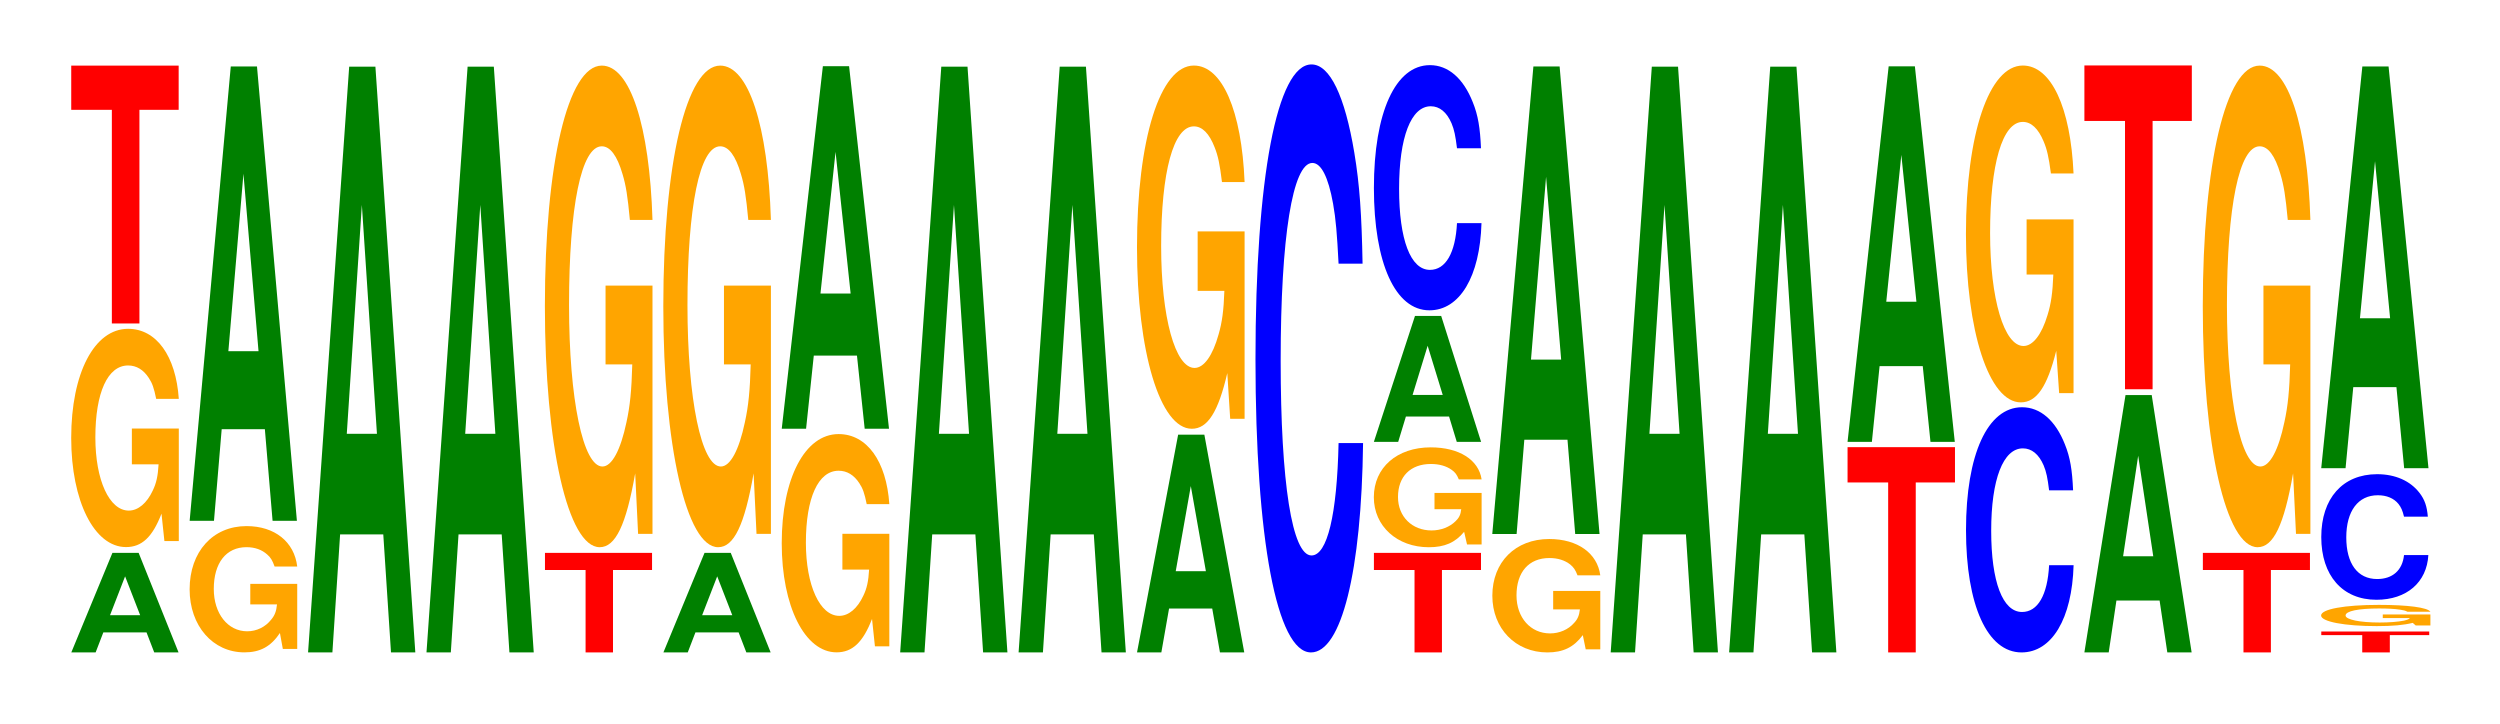
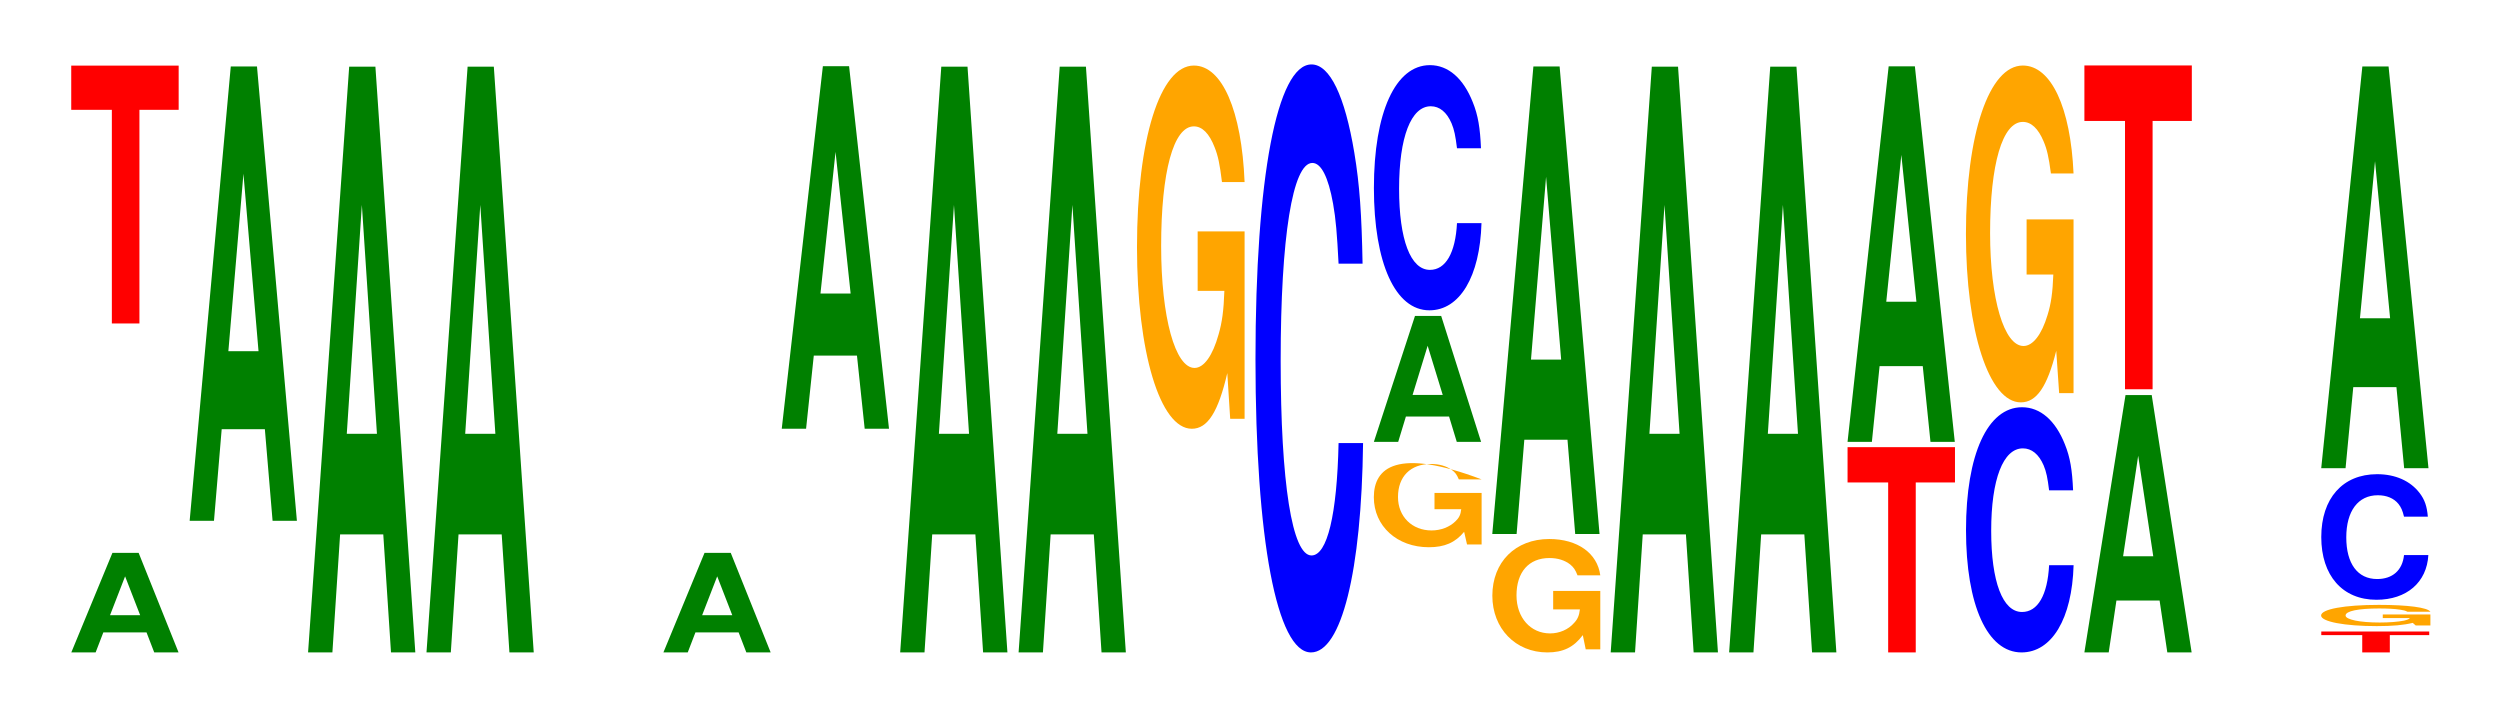
<svg xmlns="http://www.w3.org/2000/svg" xmlns:xlink="http://www.w3.org/1999/xlink" width="228pt" height="66pt" viewBox="0 0 228 66" version="1.1">
  <defs>
    <g>
      <symbol overflow="visible" id="glyph0-0">
        <path style="stroke:none;" d="M 7.234 -1.828 L 7.938 0 L 10.156 0 L 6.516 -9.078 L 4.125 -9.078 L 0.375 0 L 2.594 0 L 3.297 -1.828 Z M 6.656 -3.391 L 3.906 -3.391 L 5.281 -6.938 Z M 6.656 -3.391 " />
      </symbol>
      <symbol overflow="visible" id="glyph1-0">
-         <path style="stroke:none;" d="M 10.422 -10.219 L 6.141 -10.219 L 6.141 -6.953 L 8.578 -6.953 C 8.516 -5.891 8.375 -5.234 8.047 -4.562 C 7.516 -3.422 6.719 -2.734 5.859 -2.734 C 4.094 -2.734 2.812 -5.5 2.812 -9.406 C 2.812 -13.5 3.938 -15.969 5.797 -15.969 C 6.562 -15.969 7.203 -15.578 7.688 -14.828 C 8 -14.359 8.156 -13.922 8.359 -12.922 L 10.422 -12.922 C 10.156 -16.844 8.375 -19.312 5.797 -19.312 C 2.719 -19.312 0.609 -15.266 0.609 -9.359 C 0.609 -3.594 2.719 0.594 5.609 0.594 C 7.047 0.594 8.016 -0.312 8.844 -2.453 L 9.109 0.047 L 10.422 0.047 Z M 10.422 -10.219 " />
-       </symbol>
+         </symbol>
      <symbol overflow="visible" id="glyph2-0">
        <path style="stroke:none;" d="M 6.453 -19.484 L 10.031 -19.484 L 10.031 -23.516 L 0.234 -23.516 L 0.234 -19.484 L 3.938 -19.484 L 3.938 0 L 6.453 0 Z M 6.453 -19.484 " />
      </symbol>
      <symbol overflow="visible" id="glyph3-0">
-         <path style="stroke:none;" d="M 10.422 -5.906 L 6.141 -5.906 L 6.141 -4.031 L 8.578 -4.031 C 8.516 -3.406 8.375 -3.031 8.047 -2.641 C 7.516 -1.969 6.719 -1.578 5.859 -1.578 C 4.094 -1.578 2.812 -3.188 2.812 -5.438 C 2.812 -7.812 3.938 -9.25 5.797 -9.25 C 6.562 -9.25 7.203 -9.016 7.688 -8.578 C 8 -8.312 8.156 -8.047 8.359 -7.484 L 10.422 -7.484 C 10.156 -9.734 8.375 -11.172 5.797 -11.172 C 2.719 -11.172 0.609 -8.828 0.609 -5.406 C 0.609 -2.078 2.719 0.344 5.609 0.344 C 7.047 0.344 8.016 -0.188 8.844 -1.422 L 9.109 0.031 L 10.422 0.031 Z M 10.422 -5.906 " />
-       </symbol>
+         </symbol>
      <symbol overflow="visible" id="glyph4-0">
        <path style="stroke:none;" d="M 7.234 -8.359 L 7.938 0 L 10.156 0 L 6.516 -41.438 L 4.125 -41.438 L 0.375 0 L 2.594 0 L 3.297 -8.359 Z M 6.656 -15.469 L 3.906 -15.469 L 5.281 -31.656 Z M 6.656 -15.469 " />
      </symbol>
      <symbol overflow="visible" id="glyph5-0">
        <path style="stroke:none;" d="M 7.234 -10.766 L 7.938 0 L 10.156 0 L 6.516 -53.422 L 4.125 -53.422 L 0.375 0 L 2.594 0 L 3.297 -10.766 Z M 6.656 -19.938 L 3.906 -19.938 L 5.281 -40.812 Z M 6.656 -19.938 " />
      </symbol>
      <symbol overflow="visible" id="glyph6-0">
-         <path style="stroke:none;" d="M 6.438 -7.516 L 10 -7.516 L 10 -9.078 L 0.234 -9.078 L 0.234 -7.516 L 3.938 -7.516 L 3.938 0 L 6.438 0 Z M 6.438 -7.516 " />
-       </symbol>
+         </symbol>
      <symbol overflow="visible" id="glyph7-0">
-         <path style="stroke:none;" d="M 10.422 -22.531 L 6.141 -22.531 L 6.141 -15.344 L 8.578 -15.344 C 8.516 -12.984 8.375 -11.547 8.047 -10.062 C 7.516 -7.531 6.719 -6.031 5.859 -6.031 C 4.094 -6.031 2.812 -12.125 2.812 -20.75 C 2.812 -29.781 3.938 -35.234 5.797 -35.234 C 6.562 -35.234 7.203 -34.375 7.688 -32.703 C 8 -31.672 8.156 -30.703 8.359 -28.516 L 10.422 -28.516 C 10.156 -37.141 8.375 -42.594 5.797 -42.594 C 2.719 -42.594 0.609 -33.688 0.609 -20.641 C 0.609 -7.938 2.719 1.328 5.609 1.328 C 7.047 1.328 8.016 -0.688 8.844 -5.406 L 9.109 0.109 L 10.422 0.109 Z M 10.422 -22.531 " />
-       </symbol>
+         </symbol>
      <symbol overflow="visible" id="glyph8-0">
        <path style="stroke:none;" d="M 7.234 -6.672 L 7.938 0 L 10.156 0 L 6.516 -33.062 L 4.125 -33.062 L 0.375 0 L 2.594 0 L 3.297 -6.672 Z M 6.656 -12.328 L 3.906 -12.328 L 5.281 -25.25 Z M 6.656 -12.328 " />
      </symbol>
      <symbol overflow="visible" id="glyph9-0">
-         <path style="stroke:none;" d="M 7.234 -4 L 7.938 0 L 10.156 0 L 6.516 -19.859 L 4.125 -19.859 L 0.375 0 L 2.594 0 L 3.297 -4 Z M 6.656 -7.406 L 3.906 -7.406 L 5.281 -15.172 Z M 6.656 -7.406 " />
-       </symbol>
+         </symbol>
      <symbol overflow="visible" id="glyph10-0">
        <path style="stroke:none;" d="M 10.422 -17 L 6.141 -17 L 6.141 -11.578 L 8.578 -11.578 C 8.516 -9.797 8.375 -8.719 8.047 -7.594 C 7.516 -5.688 6.719 -4.547 5.859 -4.547 C 4.094 -4.547 2.812 -9.156 2.812 -15.656 C 2.812 -22.453 3.938 -26.578 5.797 -26.578 C 6.562 -26.578 7.203 -25.922 7.688 -24.672 C 8 -23.891 8.156 -23.156 8.359 -21.5 L 10.422 -21.5 C 10.156 -28.016 8.375 -32.125 5.797 -32.125 C 2.719 -32.125 0.609 -25.406 0.609 -15.562 C 0.609 -5.984 2.719 1 5.609 1 C 7.047 1 8.016 -0.516 8.844 -4.078 L 9.109 0.094 L 10.422 0.094 Z M 10.422 -17 " />
      </symbol>
      <symbol overflow="visible" id="glyph11-0">
        <path style="stroke:none;" d="M 10.438 -33.844 C 10.359 -38.266 10.172 -41.062 9.688 -43.953 C 8.828 -49.141 7.453 -52.016 5.781 -52.016 C 2.641 -52.016 0.672 -41.703 0.672 -25.125 C 0.672 -8.703 2.625 1.609 5.734 1.609 C 8.5 1.609 10.344 -5.75 10.484 -17.484 L 8.25 -17.484 C 8.109 -10.953 7.219 -7.234 5.781 -7.234 C 4.016 -7.234 2.969 -13.828 2.969 -25 C 2.969 -36.297 4.062 -43.031 5.859 -43.031 C 6.656 -43.031 7.312 -41.766 7.75 -39.312 C 8 -37.906 8.109 -36.578 8.25 -33.844 Z M 10.438 -33.844 " />
      </symbol>
      <symbol overflow="visible" id="glyph12-0">
-         <path style="stroke:none;" d="M 10.438 -4.672 L 6.141 -4.672 L 6.141 -3.188 L 8.578 -3.188 C 8.531 -2.688 8.375 -2.391 8.062 -2.094 C 7.531 -1.562 6.719 -1.25 5.875 -1.25 C 4.094 -1.25 2.812 -2.516 2.812 -4.297 C 2.812 -6.172 3.953 -7.312 5.812 -7.312 C 6.578 -7.312 7.219 -7.125 7.703 -6.781 C 8.016 -6.562 8.172 -6.359 8.359 -5.906 L 10.438 -5.906 C 10.172 -7.703 8.375 -8.828 5.797 -8.828 C 2.719 -8.828 0.609 -6.984 0.609 -4.281 C 0.609 -1.641 2.734 0.281 5.625 0.281 C 7.062 0.281 8.031 -0.141 8.844 -1.125 L 9.109 0.031 L 10.438 0.031 Z M 10.438 -4.672 " />
+         <path style="stroke:none;" d="M 10.438 -4.672 L 6.141 -4.672 L 6.141 -3.188 L 8.578 -3.188 C 8.531 -2.688 8.375 -2.391 8.062 -2.094 C 7.531 -1.562 6.719 -1.25 5.875 -1.25 C 4.094 -1.25 2.812 -2.516 2.812 -4.297 C 2.812 -6.172 3.953 -7.312 5.812 -7.312 C 6.578 -7.312 7.219 -7.125 7.703 -6.781 C 8.016 -6.562 8.172 -6.359 8.359 -5.906 L 10.438 -5.906 C 2.719 -8.828 0.609 -6.984 0.609 -4.281 C 0.609 -1.641 2.734 0.281 5.625 0.281 C 7.062 0.281 8.031 -0.141 8.844 -1.125 L 9.109 0.031 L 10.438 0.031 Z M 10.438 -4.672 " />
      </symbol>
      <symbol overflow="visible" id="glyph13-0">
        <path style="stroke:none;" d="M 7.234 -2.312 L 7.938 0 L 10.156 0 L 6.516 -11.484 L 4.125 -11.484 L 0.375 0 L 2.594 0 L 3.297 -2.312 Z M 6.656 -4.281 L 3.906 -4.281 L 5.281 -8.766 Z M 6.656 -4.281 " />
      </symbol>
      <symbol overflow="visible" id="glyph14-0">
        <path style="stroke:none;" d="M 10.438 -14.109 C 10.359 -15.953 10.172 -17.125 9.688 -18.312 C 8.828 -20.484 7.453 -21.688 5.781 -21.688 C 2.641 -21.688 0.672 -17.391 0.672 -10.484 C 0.672 -3.625 2.625 0.672 5.734 0.672 C 8.5 0.672 10.344 -2.406 10.484 -7.281 L 8.25 -7.281 C 8.109 -4.562 7.219 -3.016 5.781 -3.016 C 4.016 -3.016 2.969 -5.766 2.969 -10.422 C 2.969 -15.125 4.062 -17.938 5.859 -17.938 C 6.656 -17.938 7.312 -17.406 7.75 -16.391 C 8 -15.797 8.109 -15.25 8.25 -14.109 Z M 10.438 -14.109 " />
      </symbol>
      <symbol overflow="visible" id="glyph15-0">
        <path style="stroke:none;" d="M 10.469 -5.297 L 6.172 -5.297 L 6.172 -3.609 L 8.609 -3.609 C 8.547 -3.062 8.406 -2.719 8.078 -2.375 C 7.547 -1.766 6.734 -1.422 5.891 -1.422 C 4.109 -1.422 2.828 -2.859 2.828 -4.891 C 2.828 -7.016 3.953 -8.297 5.828 -8.297 C 6.594 -8.297 7.234 -8.094 7.734 -7.703 C 8.031 -7.453 8.203 -7.219 8.391 -6.719 L 10.469 -6.719 C 10.203 -8.734 8.406 -10.031 5.812 -10.031 C 2.719 -10.031 0.625 -7.922 0.625 -4.859 C 0.625 -1.875 2.734 0.312 5.641 0.312 C 7.078 0.312 8.047 -0.156 8.875 -1.266 L 9.141 0.031 L 10.469 0.031 Z M 10.469 -5.297 " />
      </symbol>
      <symbol overflow="visible" id="glyph16-0">
        <path style="stroke:none;" d="M 7.234 -8.594 L 7.938 0 L 10.156 0 L 6.516 -42.641 L 4.125 -42.641 L 0.375 0 L 2.594 0 L 3.297 -8.594 Z M 6.656 -15.906 L 3.906 -15.906 L 5.281 -32.578 Z M 6.656 -15.906 " />
      </symbol>
      <symbol overflow="visible" id="glyph17-0">
        <path style="stroke:none;" d="M 6.453 -15.5 L 10.031 -15.5 L 10.031 -18.719 L 0.234 -18.719 L 0.234 -15.5 L 3.938 -15.5 L 3.938 0 L 6.453 0 Z M 6.453 -15.5 " />
      </symbol>
      <symbol overflow="visible" id="glyph18-0">
        <path style="stroke:none;" d="M 7.234 -6.906 L 7.938 0 L 10.156 0 L 6.516 -34.25 L 4.125 -34.25 L 0.375 0 L 2.594 0 L 3.297 -6.906 Z M 6.656 -12.781 L 3.906 -12.781 L 5.281 -26.172 Z M 6.656 -12.781 " />
      </symbol>
      <symbol overflow="visible" id="glyph19-0">
        <path style="stroke:none;" d="M 10.422 -15.766 L 6.141 -15.766 L 6.141 -10.734 L 8.578 -10.734 C 8.516 -9.094 8.375 -8.078 8.047 -7.031 C 7.516 -5.266 6.719 -4.219 5.859 -4.219 C 4.094 -4.219 2.812 -8.484 2.812 -14.516 C 2.812 -20.828 3.938 -24.656 5.797 -24.656 C 6.562 -24.656 7.203 -24.047 7.688 -22.891 C 8 -22.156 8.156 -21.484 8.359 -19.953 L 10.422 -19.953 C 10.156 -25.984 8.375 -29.797 5.797 -29.797 C 2.719 -29.797 0.609 -23.562 0.609 -14.438 C 0.609 -5.547 2.719 0.922 5.609 0.922 C 7.047 0.922 8.016 -0.484 8.844 -3.781 L 9.109 0.078 L 10.422 0.078 Z M 10.422 -15.766 " />
      </symbol>
      <symbol overflow="visible" id="glyph20-0">
        <path style="stroke:none;" d="M 7.234 -4.734 L 7.938 0 L 10.156 0 L 6.516 -23.469 L 4.125 -23.469 L 0.375 0 L 2.594 0 L 3.297 -4.734 Z M 6.656 -8.766 L 3.906 -8.766 L 5.281 -17.938 Z M 6.656 -8.766 " />
      </symbol>
      <symbol overflow="visible" id="glyph21-0">
        <path style="stroke:none;" d="M 6.453 -24.469 L 10.031 -24.469 L 10.031 -29.531 L 0.234 -29.531 L 0.234 -24.469 L 3.938 -24.469 L 3.938 0 L 6.453 0 Z M 6.453 -24.469 " />
      </symbol>
      <symbol overflow="visible" id="glyph22-0">
        <path style="stroke:none;" d="M 6.484 -1.578 L 10.078 -1.578 L 10.078 -1.906 L 0.234 -1.906 L 0.234 -1.578 L 3.969 -1.578 L 3.969 0 L 6.484 0 Z M 6.484 -1.578 " />
      </symbol>
      <symbol overflow="visible" id="glyph23-0">
        <path style="stroke:none;" d="M 10.594 -1 L 6.25 -1 L 6.25 -0.672 L 8.719 -0.672 C 8.656 -0.578 8.516 -0.516 8.188 -0.438 C 7.641 -0.328 6.828 -0.266 5.969 -0.266 C 4.156 -0.266 2.859 -0.531 2.859 -0.906 C 2.859 -1.312 4.016 -1.547 5.906 -1.547 C 6.672 -1.547 7.328 -1.516 7.828 -1.438 C 8.141 -1.391 8.297 -1.359 8.5 -1.25 L 10.594 -1.25 C 10.328 -1.641 8.516 -1.875 5.891 -1.875 C 2.75 -1.875 0.625 -1.484 0.625 -0.906 C 0.625 -0.344 2.766 0.062 5.703 0.062 C 7.172 0.062 8.156 -0.031 8.984 -0.234 L 9.25 0 L 10.594 0 Z M 10.594 -1 " />
      </symbol>
      <symbol overflow="visible" id="glyph24-0">
        <path style="stroke:none;" d="M 10.391 -7.234 C 10.312 -8.172 10.109 -8.781 9.641 -9.391 C 8.797 -10.5 7.422 -11.109 5.766 -11.109 C 2.625 -11.109 0.672 -8.906 0.672 -5.375 C 0.672 -1.859 2.609 0.344 5.703 0.344 C 8.453 0.344 10.297 -1.234 10.438 -3.734 L 8.219 -3.734 C 8.078 -2.344 7.172 -1.547 5.766 -1.547 C 3.984 -1.547 2.953 -2.953 2.953 -5.344 C 2.953 -7.75 4.031 -9.188 5.828 -9.188 C 6.625 -9.188 7.281 -8.922 7.703 -8.406 C 7.953 -8.094 8.078 -7.812 8.219 -7.234 Z M 10.391 -7.234 " />
      </symbol>
      <symbol overflow="visible" id="glyph25-0">
        <path style="stroke:none;" d="M 7.234 -7.391 L 7.938 0 L 10.156 0 L 6.516 -36.641 L 4.125 -36.641 L 0.375 0 L 2.594 0 L 3.297 -7.391 Z M 6.656 -13.672 L 3.906 -13.672 L 5.281 -28 Z M 6.656 -13.672 " />
      </symbol>
    </g>
  </defs>
  <g id="surface1">
    <g style="fill:rgb(0%,50.194%,0%);fill-opacity:1;">
      <use xlink:href="#glyph0-0" x="6.128" y="59.5" />
    </g>
    <g style="fill:rgb(100%,64.647%,0%);fill-opacity:1;">
      <use xlink:href="#glyph1-0" x="5.885" y="49.3" />
    </g>
    <g style="fill:rgb(100%,0%,0%);fill-opacity:1;">
      <use xlink:href="#glyph2-0" x="6.263" y="29.5" />
    </g>
    <g style="fill:rgb(100%,64.647%,0%);fill-opacity:1;">
      <use xlink:href="#glyph3-0" x="16.685" y="59.152" />
    </g>
    <g style="fill:rgb(0%,50.194%,0%);fill-opacity:1;">
      <use xlink:href="#glyph4-0" x="16.921" y="47.5" />
    </g>
    <g style="fill:rgb(0%,50.194%,0%);fill-opacity:1;">
      <use xlink:href="#glyph5-0" x="27.721" y="59.5" />
    </g>
    <g style="fill:rgb(0%,50.194%,0%);fill-opacity:1;">
      <use xlink:href="#glyph5-0" x="38.521" y="59.5" />
    </g>
    <g style="fill:rgb(100%,0%,0%);fill-opacity:1;">
      <use xlink:href="#glyph6-0" x="49.467" y="59.5" />
    </g>
    <g style="fill:rgb(100%,64.647%,0%);fill-opacity:1;">
      <use xlink:href="#glyph7-0" x="49.085" y="48.577" />
    </g>
    <g style="fill:rgb(0%,50.194%,0%);fill-opacity:1;">
      <use xlink:href="#glyph0-0" x="60.128" y="59.5" />
    </g>
    <g style="fill:rgb(100%,64.647%,0%);fill-opacity:1;">
      <use xlink:href="#glyph7-0" x="59.885" y="48.577" />
    </g>
    <g style="fill:rgb(100%,64.647%,0%);fill-opacity:1;">
      <use xlink:href="#glyph1-0" x="70.685" y="58.9" />
    </g>
    <g style="fill:rgb(0%,50.194%,0%);fill-opacity:1;">
      <use xlink:href="#glyph8-0" x="70.921" y="39.1" />
    </g>
    <g style="fill:rgb(0%,50.194%,0%);fill-opacity:1;">
      <use xlink:href="#glyph5-0" x="81.721" y="59.5" />
    </g>
    <g style="fill:rgb(0%,50.194%,0%);fill-opacity:1;">
      <use xlink:href="#glyph5-0" x="92.521" y="59.5" />
    </g>
    <g style="fill:rgb(0%,50.194%,0%);fill-opacity:1;">
      <use xlink:href="#glyph9-0" x="103.321" y="59.5" />
    </g>
    <g style="fill:rgb(100%,64.647%,0%);fill-opacity:1;">
      <use xlink:href="#glyph10-0" x="103.085" y="38.103" />
    </g>
    <g style="fill:rgb(0%,0%,100%);fill-opacity:1;">
      <use xlink:href="#glyph11-0" x="113.828" y="57.892" />
    </g>
    <g style="fill:rgb(100%,0%,0%);fill-opacity:1;">
      <use xlink:href="#glyph6-0" x="125.067" y="59.5" />
    </g>
    <g style="fill:rgb(100%,64.647%,0%);fill-opacity:1;">
      <use xlink:href="#glyph12-0" x="124.685" y="49.627" />
    </g>
    <g style="fill:rgb(0%,50.194%,0%);fill-opacity:1;">
      <use xlink:href="#glyph13-0" x="124.921" y="40.3" />
    </g>
    <g style="fill:rgb(0%,0%,100%);fill-opacity:1;">
      <use xlink:href="#glyph14-0" x="124.628" y="27.629" />
    </g>
    <g style="fill:rgb(100%,64.647%,0%);fill-opacity:1;">
      <use xlink:href="#glyph15-0" x="135.477" y="59.189" />
    </g>
    <g style="fill:rgb(0%,50.194%,0%);fill-opacity:1;">
      <use xlink:href="#glyph16-0" x="135.721" y="48.7" />
    </g>
    <g style="fill:rgb(0%,50.194%,0%);fill-opacity:1;">
      <use xlink:href="#glyph5-0" x="146.521" y="59.5" />
    </g>
    <g style="fill:rgb(0%,50.194%,0%);fill-opacity:1;">
      <use xlink:href="#glyph5-0" x="157.321" y="59.5" />
    </g>
    <g style="fill:rgb(100%,0%,0%);fill-opacity:1;">
      <use xlink:href="#glyph17-0" x="168.263" y="59.5" />
    </g>
    <g style="fill:rgb(0%,50.194%,0%);fill-opacity:1;">
      <use xlink:href="#glyph18-0" x="168.121" y="40.3" />
    </g>
    <g style="fill:rgb(0%,0%,100%);fill-opacity:1;">
      <use xlink:href="#glyph14-0" x="178.628" y="58.829" />
    </g>
    <g style="fill:rgb(100%,64.647%,0%);fill-opacity:1;">
      <use xlink:href="#glyph19-0" x="178.685" y="35.774" />
    </g>
    <g style="fill:rgb(0%,50.194%,0%);fill-opacity:1;">
      <use xlink:href="#glyph20-0" x="189.721" y="59.5" />
    </g>
    <g style="fill:rgb(100%,0%,0%);fill-opacity:1;">
      <use xlink:href="#glyph21-0" x="189.863" y="35.5" />
    </g>
    <g style="fill:rgb(100%,0%,0%);fill-opacity:1;">
      <use xlink:href="#glyph6-0" x="200.667" y="59.5" />
    </g>
    <g style="fill:rgb(100%,64.647%,0%);fill-opacity:1;">
      <use xlink:href="#glyph7-0" x="200.285" y="48.577" />
    </g>
    <g style="fill:rgb(100%,0%,0%);fill-opacity:1;">
      <use xlink:href="#glyph22-0" x="211.467" y="59.5" />
    </g>
    <g style="fill:rgb(100%,64.647%,0%);fill-opacity:1;">
      <use xlink:href="#glyph23-0" x="211.058" y="57.04" />
    </g>
    <g style="fill:rgb(0%,0%,100%);fill-opacity:1;">
      <use xlink:href="#glyph24-0" x="211.028" y="54.355" />
    </g>
    <g style="fill:rgb(0%,50.194%,0%);fill-opacity:1;">
      <use xlink:href="#glyph25-0" x="211.321" y="42.7" />
    </g>
  </g>
</svg>